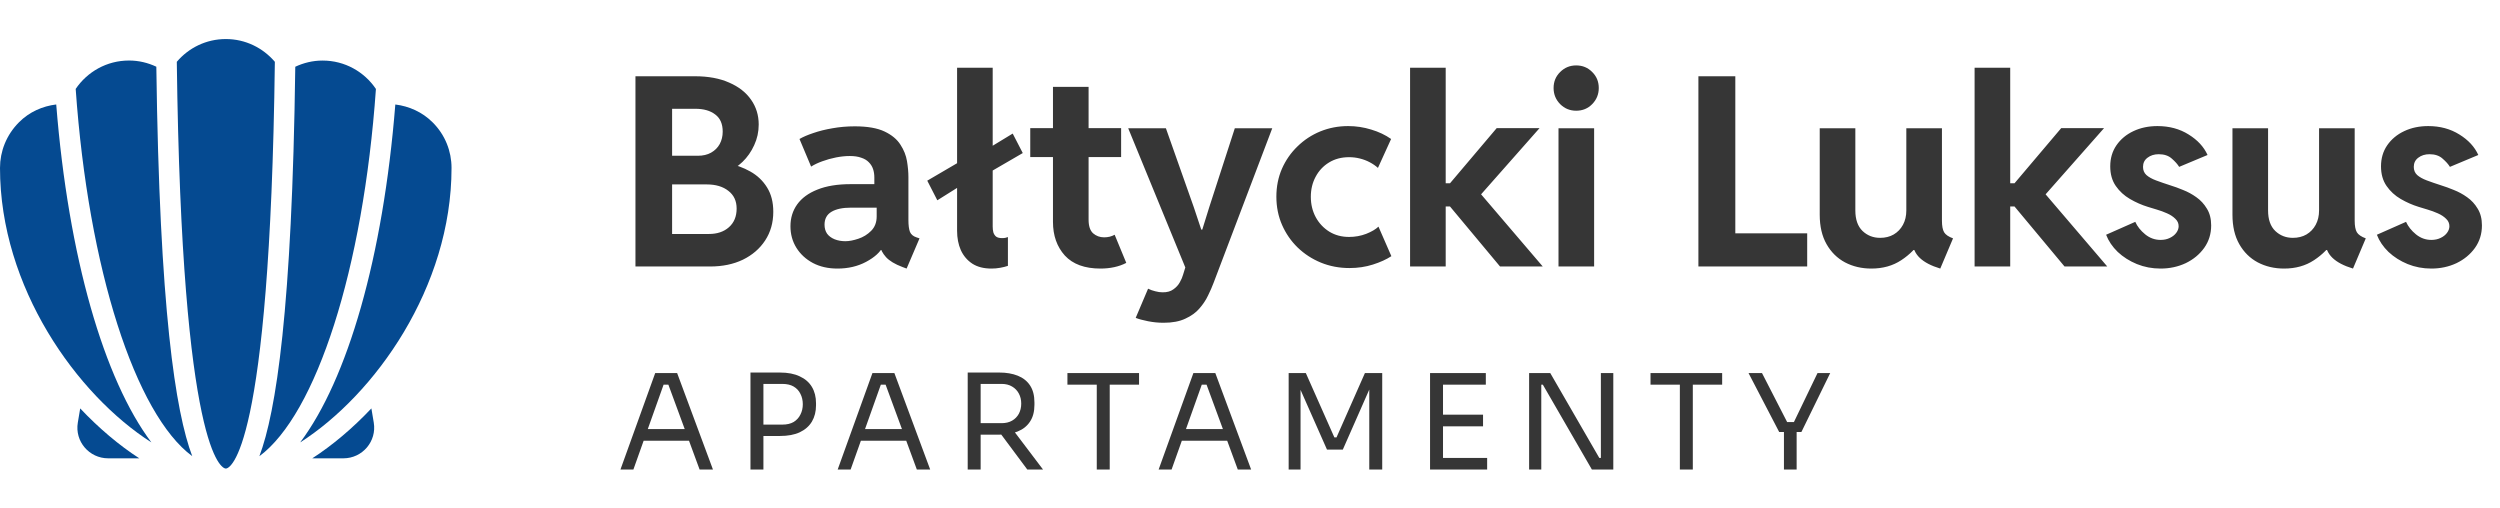
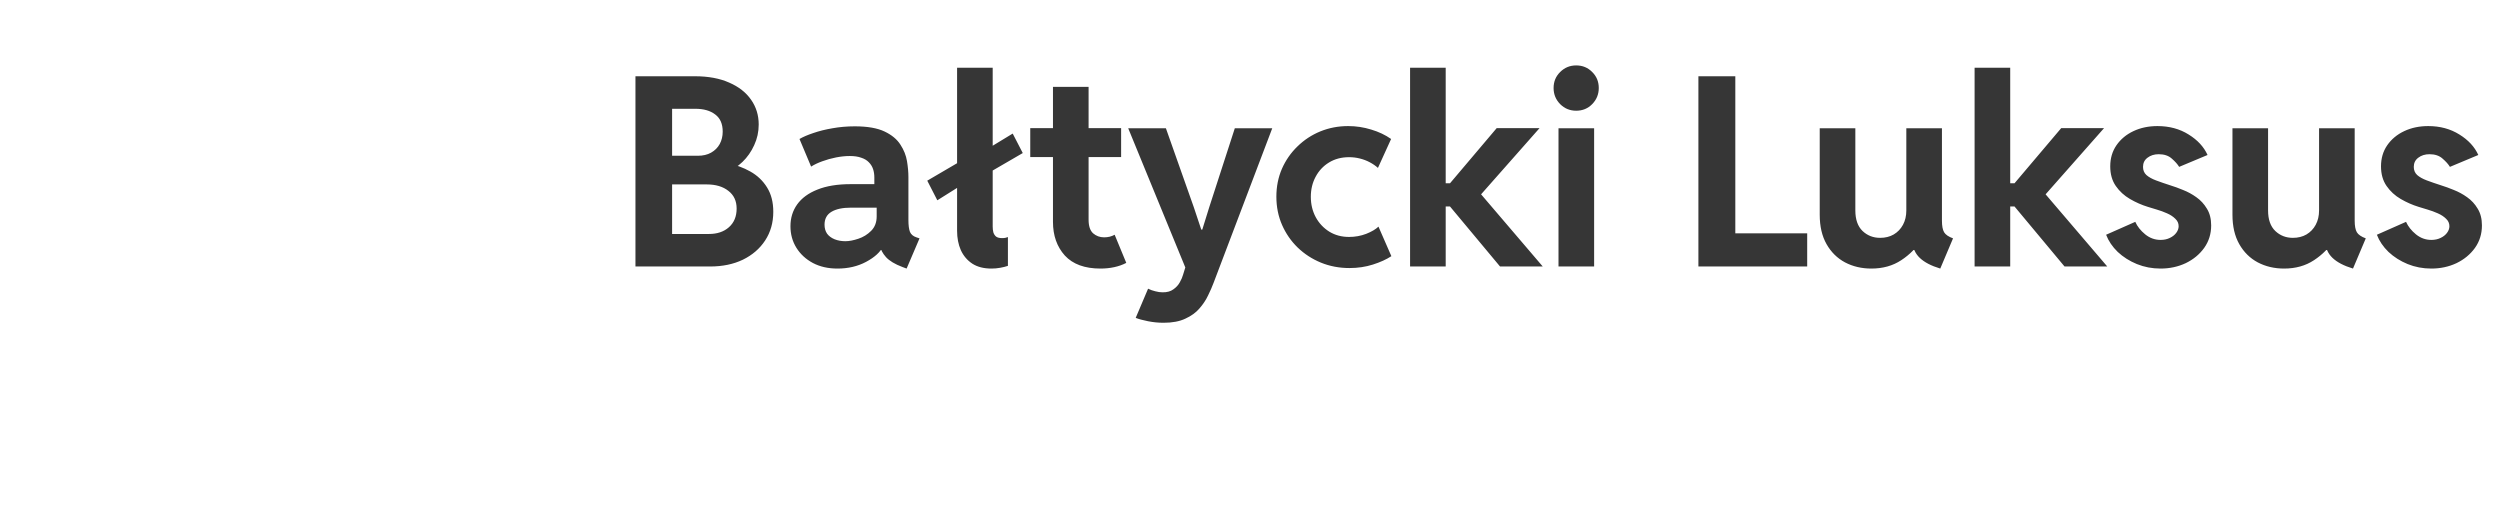
<svg xmlns="http://www.w3.org/2000/svg" width="197" height="40" viewBox="0 0 197 40" fill="none">
  <g clip-path="url(#clip0_92_170)">
-     <path d="M29.265 32.183C27.781 33.755 26.195 35.088 24.608 36.116H27.06C28.558 36.116 29.699 34.775 29.453 33.303L29.265 32.183Z" fill="#054A91" />
    <path d="M6.319 32.183L6.132 33.303C5.882 34.778 7.026 36.116 8.524 36.116H10.976C9.389 35.088 7.803 33.755 6.319 32.183Z" fill="#054A91" />
    <path d="M1.49 9.643C0.499 10.636 0 11.934 0 13.231C0 22.631 6.041 31.099 11.929 34.86C8.196 29.895 5.39 20.264 4.431 8.232C3.355 8.363 2.317 8.813 1.49 9.64V9.643Z" fill="#054A91" />
    <path d="M10.167 4.769C8.413 4.769 6.876 5.66 5.964 7.007C6.964 21.232 10.677 32.642 15.149 35.947C13.829 32.473 12.568 24.332 12.319 5.257C11.665 4.95 10.941 4.769 10.169 4.769H10.167Z" fill="#054A91" />
    <path d="M17.794 3.077C16.242 3.077 14.861 3.775 13.932 4.871C14.319 35.816 17.497 36.891 17.779 36.923H17.811C18.093 36.891 21.271 35.816 21.659 4.871C20.726 3.778 19.348 3.077 17.797 3.077H17.791L17.794 3.077Z" fill="#054A91" />
    <path d="M25.418 4.772C24.647 4.772 23.922 4.953 23.268 5.26C23.019 24.335 21.755 32.478 20.439 35.95C24.908 32.642 28.623 21.232 29.623 7.01C28.711 5.66 27.174 4.772 25.421 4.772H25.418Z" fill="#054A91" />
    <path d="M35.581 13.231C35.581 11.931 35.086 10.63 34.092 9.643C33.268 8.819 32.227 8.369 31.151 8.234C30.192 20.267 27.388 29.895 23.653 34.863C29.541 31.102 35.581 22.634 35.581 13.234V13.231Z" fill="#054A91" />
  </g>
  <path d="M52.738 21V18.437H55.871C56.515 18.437 57.037 18.261 57.437 17.908C57.844 17.549 58.047 17.057 58.047 16.434C58.047 15.837 57.83 15.373 57.396 15.04C56.969 14.701 56.4 14.532 55.688 14.532H52.626V12.274H54.986C55.393 12.274 55.742 12.193 56.033 12.03C56.332 11.861 56.559 11.633 56.715 11.349C56.871 11.057 56.949 10.732 56.949 10.372C56.949 9.762 56.752 9.311 56.359 9.02C55.972 8.721 55.45 8.572 54.793 8.572H52.626V6.009H54.762C55.813 6.009 56.711 6.176 57.457 6.508C58.21 6.833 58.786 7.284 59.186 7.86C59.586 8.43 59.786 9.081 59.786 9.813C59.786 10.389 59.667 10.932 59.43 11.44C59.2 11.949 58.891 12.389 58.505 12.762C58.118 13.135 57.691 13.403 57.223 13.566L57.284 12.854C57.962 12.983 58.576 13.203 59.125 13.515C59.681 13.827 60.122 14.247 60.447 14.776C60.773 15.298 60.935 15.935 60.935 16.688C60.935 17.542 60.722 18.295 60.295 18.946C59.874 19.59 59.291 20.095 58.545 20.461C57.8 20.82 56.935 21 55.952 21H52.738ZM50.074 21V6.009H52.962V21H50.074ZM65.99 21.163C65.258 21.163 64.614 21.017 64.058 20.725C63.502 20.427 63.068 20.027 62.756 19.525C62.444 19.024 62.288 18.457 62.288 17.827C62.288 17.176 62.464 16.603 62.817 16.108C63.176 15.607 63.708 15.217 64.413 14.939C65.119 14.654 65.99 14.511 67.027 14.511H69.448V16.363H67.047C66.397 16.363 65.888 16.471 65.522 16.688C65.156 16.905 64.973 17.244 64.973 17.705C64.973 17.983 65.041 18.22 65.176 18.417C65.319 18.607 65.515 18.752 65.766 18.854C66.017 18.956 66.302 19.007 66.62 19.007C66.912 19.007 67.251 18.942 67.637 18.813C68.024 18.685 68.359 18.478 68.644 18.193C68.936 17.901 69.082 17.522 69.082 17.054V15.935L68.898 15.386V13.983C68.898 13.745 68.865 13.525 68.797 13.322C68.729 13.118 68.617 12.939 68.461 12.783C68.312 12.627 68.112 12.508 67.861 12.427C67.617 12.338 67.319 12.294 66.966 12.294C66.62 12.294 66.258 12.332 65.878 12.406C65.498 12.481 65.136 12.583 64.79 12.711C64.451 12.834 64.159 12.973 63.915 13.128L63 10.952C63.278 10.789 63.641 10.633 64.088 10.484C64.535 10.328 65.037 10.203 65.593 10.108C66.156 10.006 66.742 9.955 67.353 9.955C68.349 9.955 69.132 10.091 69.702 10.362C70.271 10.633 70.688 10.979 70.953 11.399C71.224 11.813 71.397 12.247 71.472 12.701C71.546 13.155 71.583 13.569 71.583 13.942V17.339C71.583 17.752 71.624 18.064 71.705 18.274C71.793 18.478 71.963 18.62 72.214 18.702L72.458 18.783L71.441 21.163L71.115 21.041C70.519 20.817 70.085 20.556 69.814 20.258C69.543 19.953 69.387 19.651 69.346 19.352L69.875 19.698H68.98L69.59 19.413C69.359 19.875 68.912 20.281 68.248 20.634C67.59 20.986 66.837 21.163 65.99 21.163ZM73.861 15.783L73.068 14.237L75.743 12.671L77.879 11.694L79.801 10.525L80.594 12.061L77.879 13.637L75.743 14.603L73.861 15.783ZM78.123 21.163C77.519 21.163 77.017 21.034 76.618 20.776C76.218 20.512 75.916 20.156 75.712 19.708C75.516 19.261 75.418 18.752 75.418 18.183V5.338H78.224V17.847C78.224 18.01 78.241 18.163 78.275 18.305C78.316 18.441 78.387 18.552 78.489 18.641C78.597 18.722 78.753 18.763 78.957 18.763C79.058 18.763 79.147 18.756 79.221 18.742C79.296 18.722 79.363 18.702 79.424 18.681V20.949C79.248 21.01 79.045 21.061 78.814 21.102C78.591 21.142 78.36 21.163 78.123 21.163ZM86.716 21.163C85.476 21.163 84.54 20.82 83.909 20.136C83.286 19.444 82.974 18.559 82.974 17.481V6.843H85.781V17.319C85.781 17.813 85.899 18.169 86.137 18.386C86.381 18.596 86.669 18.702 87.001 18.702C87.157 18.702 87.306 18.685 87.449 18.651C87.598 18.61 87.727 18.559 87.835 18.498L88.75 20.715C88.466 20.864 88.15 20.976 87.805 21.051C87.466 21.125 87.103 21.163 86.716 21.163ZM81.184 12.376V10.098H88.344V12.376H81.184ZM91.689 25.434C91.276 25.434 90.866 25.393 90.459 25.312C90.052 25.231 89.73 25.143 89.493 25.048L90.469 22.749C90.645 22.837 90.835 22.905 91.039 22.953C91.242 23.007 91.428 23.034 91.598 23.034C91.957 23.041 92.245 22.963 92.462 22.8C92.686 22.644 92.856 22.458 92.971 22.241C93.093 22.024 93.178 21.827 93.225 21.651L93.734 20.003L93.581 21.509L88.903 10.108H91.873L94.069 16.322L94.659 18.091H94.74L95.29 16.322L97.303 10.108H100.253L95.625 22.302C95.517 22.593 95.374 22.919 95.198 23.278C95.029 23.637 94.802 23.98 94.517 24.305C94.239 24.631 93.869 24.898 93.408 25.109C92.954 25.326 92.381 25.434 91.689 25.434ZM106.334 21.122C105.534 21.122 104.785 20.98 104.087 20.695C103.395 20.41 102.785 20.014 102.256 19.505C101.734 18.997 101.324 18.403 101.026 17.725C100.727 17.041 100.578 16.298 100.578 15.498C100.578 14.705 100.724 13.973 101.015 13.301C101.314 12.623 101.724 12.033 102.246 11.532C102.768 11.023 103.368 10.63 104.046 10.352C104.731 10.074 105.46 9.935 106.233 9.935C106.856 9.935 107.463 10.027 108.053 10.21C108.643 10.386 109.165 10.633 109.619 10.952L108.582 13.23C108.392 13.061 108.175 12.911 107.931 12.783C107.687 12.654 107.426 12.556 107.148 12.488C106.877 12.42 106.595 12.386 106.304 12.386C105.707 12.386 105.182 12.525 104.727 12.803C104.273 13.081 103.921 13.457 103.67 13.932C103.419 14.4 103.293 14.925 103.293 15.508C103.293 16.098 103.422 16.634 103.68 17.115C103.938 17.59 104.294 17.969 104.748 18.254C105.202 18.532 105.721 18.671 106.304 18.671C106.778 18.671 107.229 18.59 107.656 18.427C108.084 18.258 108.406 18.068 108.623 17.858L109.64 20.186C109.246 20.444 108.762 20.664 108.185 20.847C107.616 21.03 106.999 21.122 106.334 21.122ZM111.114 21V5.338H113.921V14.44H114.796L113.84 14.939L117.938 10.098H121.315L116.016 16.098V14.501L121.569 21H118.203L113.819 15.742L114.796 16.271H113.921V21H111.114ZM122.81 21V10.108H125.617V21H122.81ZM124.203 8.725C123.708 8.725 123.288 8.552 122.942 8.206C122.596 7.854 122.423 7.43 122.423 6.935C122.423 6.433 122.596 6.013 122.942 5.674C123.288 5.328 123.708 5.155 124.203 5.155C124.705 5.155 125.125 5.328 125.464 5.674C125.81 6.013 125.983 6.433 125.983 6.935C125.983 7.43 125.81 7.854 125.464 8.206C125.125 8.552 124.705 8.725 124.203 8.725ZM133.834 21V6.009H136.743V18.386H142.407V21H133.834ZM147.462 21.163C146.696 21.163 146.004 21 145.387 20.675C144.777 20.349 144.292 19.871 143.933 19.241C143.574 18.61 143.394 17.837 143.394 16.922V10.108H146.201V16.586C146.201 17.298 146.391 17.837 146.77 18.203C147.15 18.563 147.611 18.742 148.153 18.742C148.56 18.742 148.916 18.654 149.221 18.478C149.533 18.295 149.777 18.041 149.954 17.715C150.13 17.39 150.218 17.013 150.218 16.586V10.108H153.025V17.39C153.025 17.803 153.082 18.108 153.198 18.305C153.313 18.495 153.547 18.654 153.899 18.783L152.893 21.163C152.174 20.946 151.635 20.664 151.276 20.319C150.916 19.973 150.733 19.556 150.726 19.068L151.448 19.698H150.086L151.428 18.864C151.028 19.515 150.493 20.061 149.821 20.502C149.157 20.942 148.37 21.163 147.462 21.163ZM155.598 21V5.338H158.405V14.44H159.279L158.323 14.939L162.422 10.098H165.798L160.5 16.098V14.501L166.053 21H162.686L158.303 15.742L159.279 16.271H158.405V21H155.598ZM170.253 21.163C169.588 21.163 168.965 21.044 168.382 20.807C167.805 20.57 167.304 20.251 166.876 19.851C166.456 19.444 166.151 18.993 165.961 18.498L168.26 17.481C168.422 17.847 168.683 18.176 169.043 18.468C169.402 18.759 169.805 18.905 170.253 18.905C170.524 18.905 170.765 18.854 170.975 18.752C171.192 18.651 171.361 18.518 171.483 18.356C171.612 18.186 171.677 18.01 171.677 17.827C171.677 17.596 171.589 17.4 171.412 17.237C171.243 17.068 171.026 16.925 170.761 16.81C170.504 16.695 170.236 16.596 169.958 16.515C169.687 16.434 169.453 16.363 169.256 16.302C168.768 16.152 168.297 15.945 167.843 15.681C167.388 15.417 167.015 15.074 166.724 14.654C166.432 14.233 166.287 13.718 166.287 13.108C166.287 12.477 166.449 11.925 166.775 11.45C167.107 10.969 167.554 10.596 168.117 10.332C168.68 10.067 169.31 9.935 170.009 9.935C170.938 9.935 171.755 10.155 172.46 10.596C173.165 11.03 173.663 11.569 173.955 12.213L171.717 13.149C171.595 12.945 171.402 12.728 171.138 12.498C170.88 12.267 170.538 12.152 170.11 12.152C169.758 12.152 169.463 12.244 169.226 12.427C168.988 12.603 168.87 12.844 168.87 13.149C168.87 13.413 168.958 13.627 169.134 13.79C169.317 13.952 169.571 14.095 169.897 14.217C170.222 14.339 170.605 14.471 171.046 14.613C171.338 14.701 171.663 14.82 172.022 14.969C172.389 15.112 172.738 15.301 173.07 15.539C173.409 15.776 173.687 16.078 173.904 16.444C174.128 16.803 174.24 17.244 174.24 17.766C174.24 18.43 174.056 19.02 173.69 19.535C173.324 20.044 172.839 20.444 172.236 20.736C171.633 21.02 170.972 21.163 170.253 21.163ZM179.986 21.163C179.219 21.163 178.528 21 177.911 20.675C177.301 20.349 176.816 19.871 176.457 19.241C176.097 18.61 175.918 17.837 175.918 16.922V10.108H178.724V16.586C178.724 17.298 178.914 17.837 179.294 18.203C179.674 18.563 180.135 18.742 180.677 18.742C181.084 18.742 181.44 18.654 181.745 18.478C182.057 18.295 182.301 18.041 182.477 17.715C182.653 17.39 182.742 17.013 182.742 16.586V10.108H185.549V17.39C185.549 17.803 185.606 18.108 185.721 18.305C185.837 18.495 186.071 18.654 186.423 18.783L185.416 21.163C184.698 20.946 184.159 20.664 183.799 20.319C183.44 19.973 183.257 19.556 183.25 19.068L183.972 19.698H182.609L183.952 18.864C183.552 19.515 183.016 20.061 182.345 20.502C181.681 20.942 180.894 21.163 179.986 21.163ZM191.59 21.163C190.925 21.163 190.301 21.044 189.718 20.807C189.142 20.57 188.64 20.251 188.213 19.851C187.793 19.444 187.488 18.993 187.298 18.498L189.596 17.481C189.759 17.847 190.02 18.176 190.379 18.468C190.739 18.759 191.142 18.905 191.59 18.905C191.861 18.905 192.101 18.854 192.312 18.752C192.529 18.651 192.698 18.518 192.82 18.356C192.949 18.186 193.013 18.01 193.013 17.827C193.013 17.596 192.925 17.4 192.749 17.237C192.579 17.068 192.362 16.925 192.098 16.81C191.84 16.695 191.573 16.596 191.295 16.515C191.023 16.434 190.79 16.363 190.593 16.302C190.105 16.152 189.634 15.945 189.179 15.681C188.725 15.417 188.352 15.074 188.061 14.654C187.769 14.233 187.623 13.718 187.623 13.108C187.623 12.477 187.786 11.925 188.111 11.45C188.444 10.969 188.891 10.596 189.454 10.332C190.017 10.067 190.647 9.935 191.345 9.935C192.274 9.935 193.091 10.155 193.796 10.596C194.502 11.03 195 11.569 195.291 12.213L193.054 13.149C192.932 12.945 192.739 12.728 192.474 12.498C192.217 12.267 191.874 12.152 191.447 12.152C191.095 12.152 190.8 12.244 190.562 12.427C190.325 12.603 190.206 12.844 190.206 13.149C190.206 13.413 190.295 13.627 190.471 13.79C190.654 13.952 190.908 14.095 191.234 14.217C191.559 14.339 191.942 14.471 192.383 14.613C192.674 14.701 193 14.82 193.359 14.969C193.725 15.112 194.074 15.301 194.407 15.539C194.746 15.776 195.024 16.078 195.241 16.444C195.464 16.803 195.576 17.244 195.576 17.766C195.576 18.43 195.393 19.02 195.027 19.535C194.661 20.044 194.176 20.444 193.573 20.736C192.969 21.02 192.308 21.163 191.59 21.163Z" fill="#363636" />
-   <path d="M48.891 37L51.63 29.398H53.358L56.181 37H55.129L52.577 30.064L53.077 30.314H51.848L52.379 30.064L49.911 37H48.891ZM50.526 34.73L50.869 33.813H54.15L54.493 34.73H50.526ZM59.949 34.355V33.459H61.647C62.008 33.459 62.306 33.39 62.542 33.251C62.778 33.105 62.955 32.911 63.073 32.668C63.198 32.425 63.261 32.154 63.261 31.855C63.261 31.55 63.198 31.276 63.073 31.033C62.955 30.79 62.778 30.599 62.542 30.46C62.306 30.321 62.008 30.252 61.647 30.252H59.949V29.356H61.459C62.084 29.356 62.605 29.457 63.021 29.658C63.445 29.852 63.764 30.13 63.979 30.491C64.195 30.852 64.302 31.279 64.302 31.772V31.939C64.302 32.425 64.195 32.852 63.979 33.22C63.764 33.581 63.445 33.862 63.021 34.063C62.605 34.258 62.084 34.355 61.459 34.355H59.949ZM59.137 37V29.356H60.157V37H59.137ZM66.009 37L68.748 29.398H70.477L73.299 37H72.247L69.695 30.064L70.195 30.314H68.966L69.498 30.064L67.029 37H66.009ZM67.644 34.73L67.988 33.813H71.268L71.612 34.73H67.644ZM76.255 37V29.356H77.275V37H76.255ZM80.952 37L78.431 33.615H79.629L82.191 37H80.952ZM76.89 34.251V33.345H78.931C79.251 33.345 79.525 33.279 79.754 33.147C79.983 33.015 80.16 32.834 80.285 32.605C80.41 32.369 80.473 32.102 80.473 31.803C80.473 31.505 80.41 31.241 80.285 31.012C80.16 30.776 79.983 30.592 79.754 30.46C79.525 30.321 79.251 30.252 78.931 30.252H76.89V29.356H78.744C79.299 29.356 79.785 29.439 80.202 29.606C80.618 29.773 80.941 30.029 81.17 30.377C81.4 30.724 81.514 31.172 81.514 31.72V31.887C81.514 32.435 81.396 32.883 81.16 33.23C80.931 33.577 80.608 33.834 80.191 34.001C79.782 34.167 79.299 34.251 78.744 34.251H76.89ZM86.425 37V30.106H87.446V37H86.425ZM84.113 30.314V29.398H89.757V30.314H84.113ZM91.3 37L94.039 29.398H95.767L98.59 37H97.538L94.986 30.064L95.486 30.314H94.257L94.788 30.064L92.32 37H91.3ZM92.935 34.73L93.278 33.813H96.559L96.903 34.73H92.935ZM101.546 37V29.398H102.9L105.149 34.469H105.316L107.555 29.398H108.919V37H107.898V30.512L107.971 30.533L105.815 35.428H104.566L102.4 30.533L102.483 30.512V37H101.546ZM112.688 37V29.398H113.709V37H112.688ZM113.5 37V36.084H117.187V37H113.5ZM113.5 33.595V32.678H116.864V33.595H113.5ZM113.5 30.314V29.398H117.083V30.314H113.5ZM120.494 37V29.398H122.161L126.024 36.084H126.358L126.149 36.271V29.398H127.128V37H125.441L121.578 30.314H121.244L121.453 30.127V37H120.494ZM132.373 37V30.106H133.394V37H132.373ZM130.061 30.314V29.398H135.706V30.314H130.061ZM140.2 34.042L137.784 29.398H138.846L140.887 33.376L140.492 33.261H141.72L141.304 33.376L143.22 29.398H144.22L141.95 34.042H140.2ZM140.575 37V33.834H141.575V37H140.575Z" fill="#363636" />
  <defs>
    <clipPath id="clip0_92_170">
-       <rect width="35.581" height="33.846" fill="white" transform="translate(0 3.077)" />
-     </clipPath>
+       </clipPath>
  </defs>
</svg>